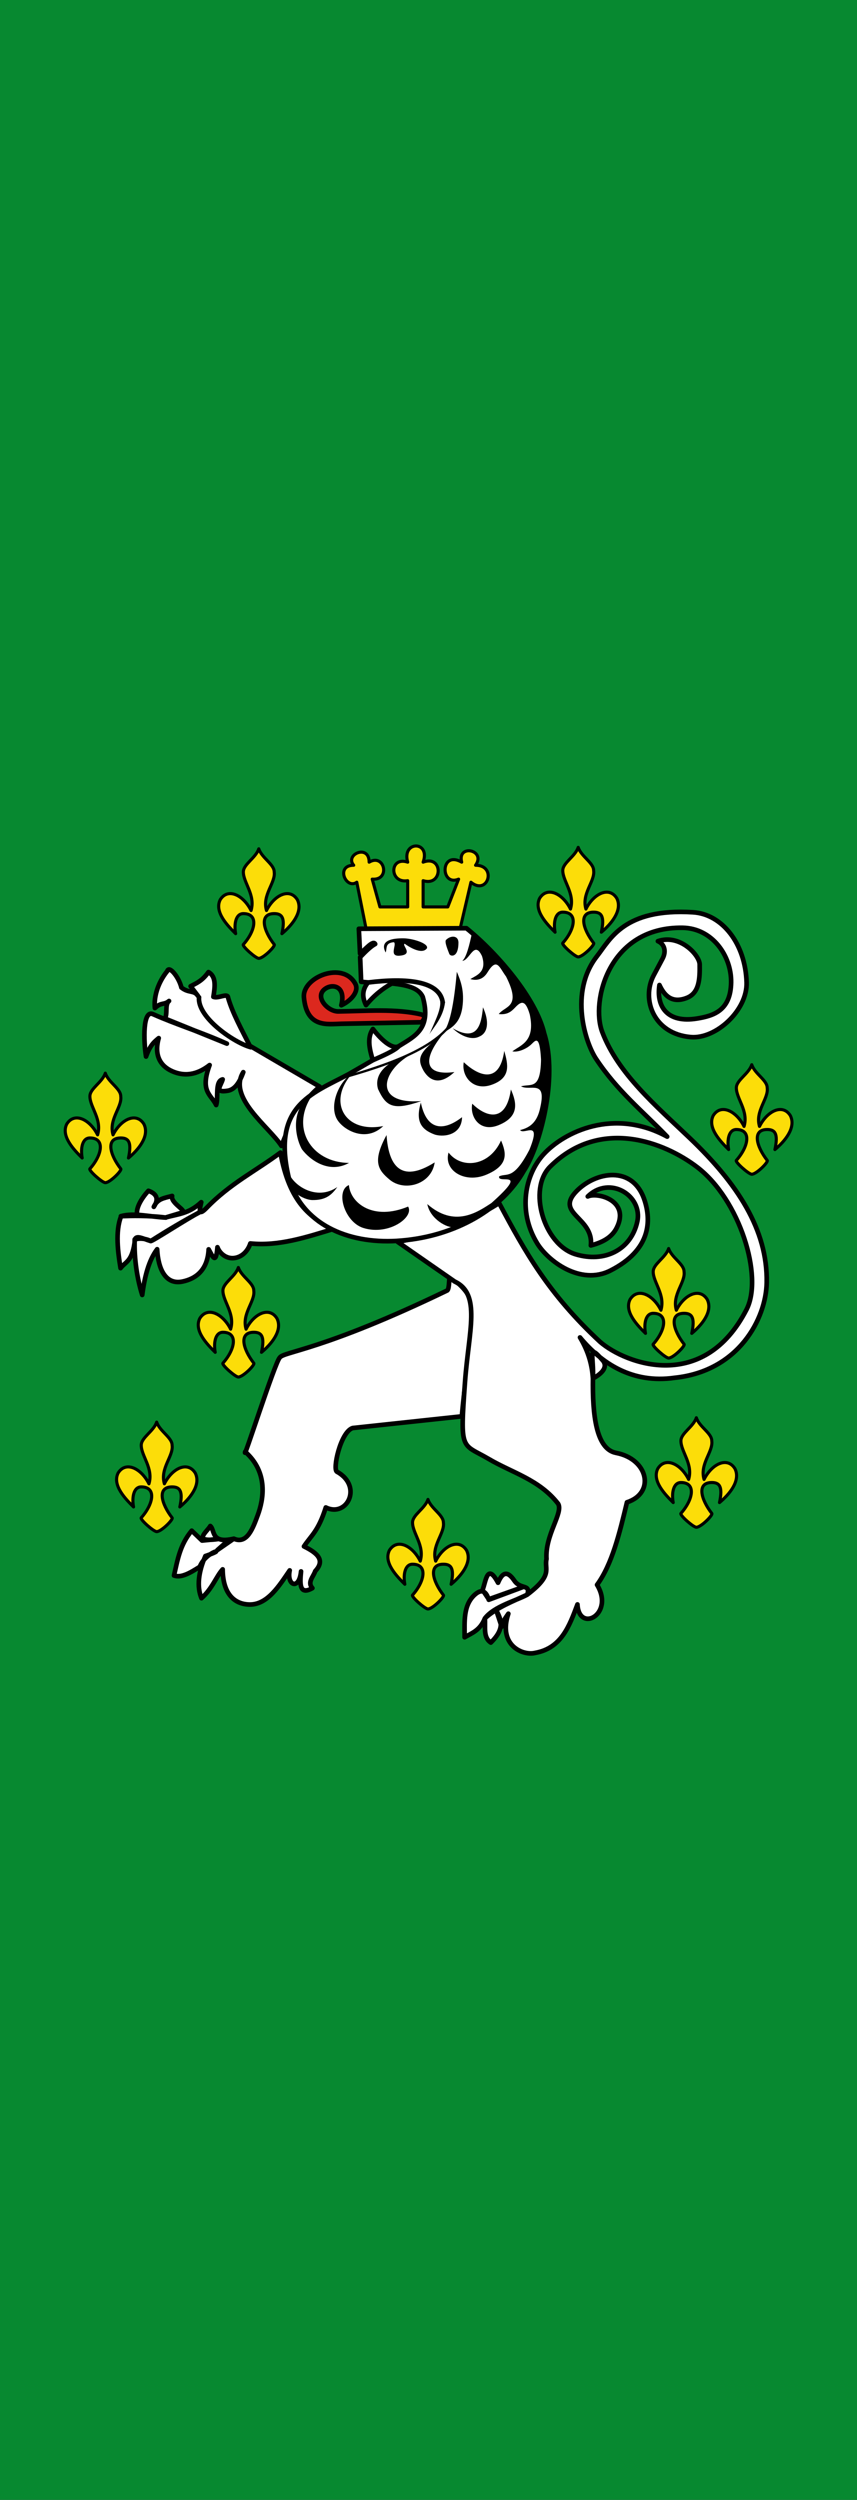
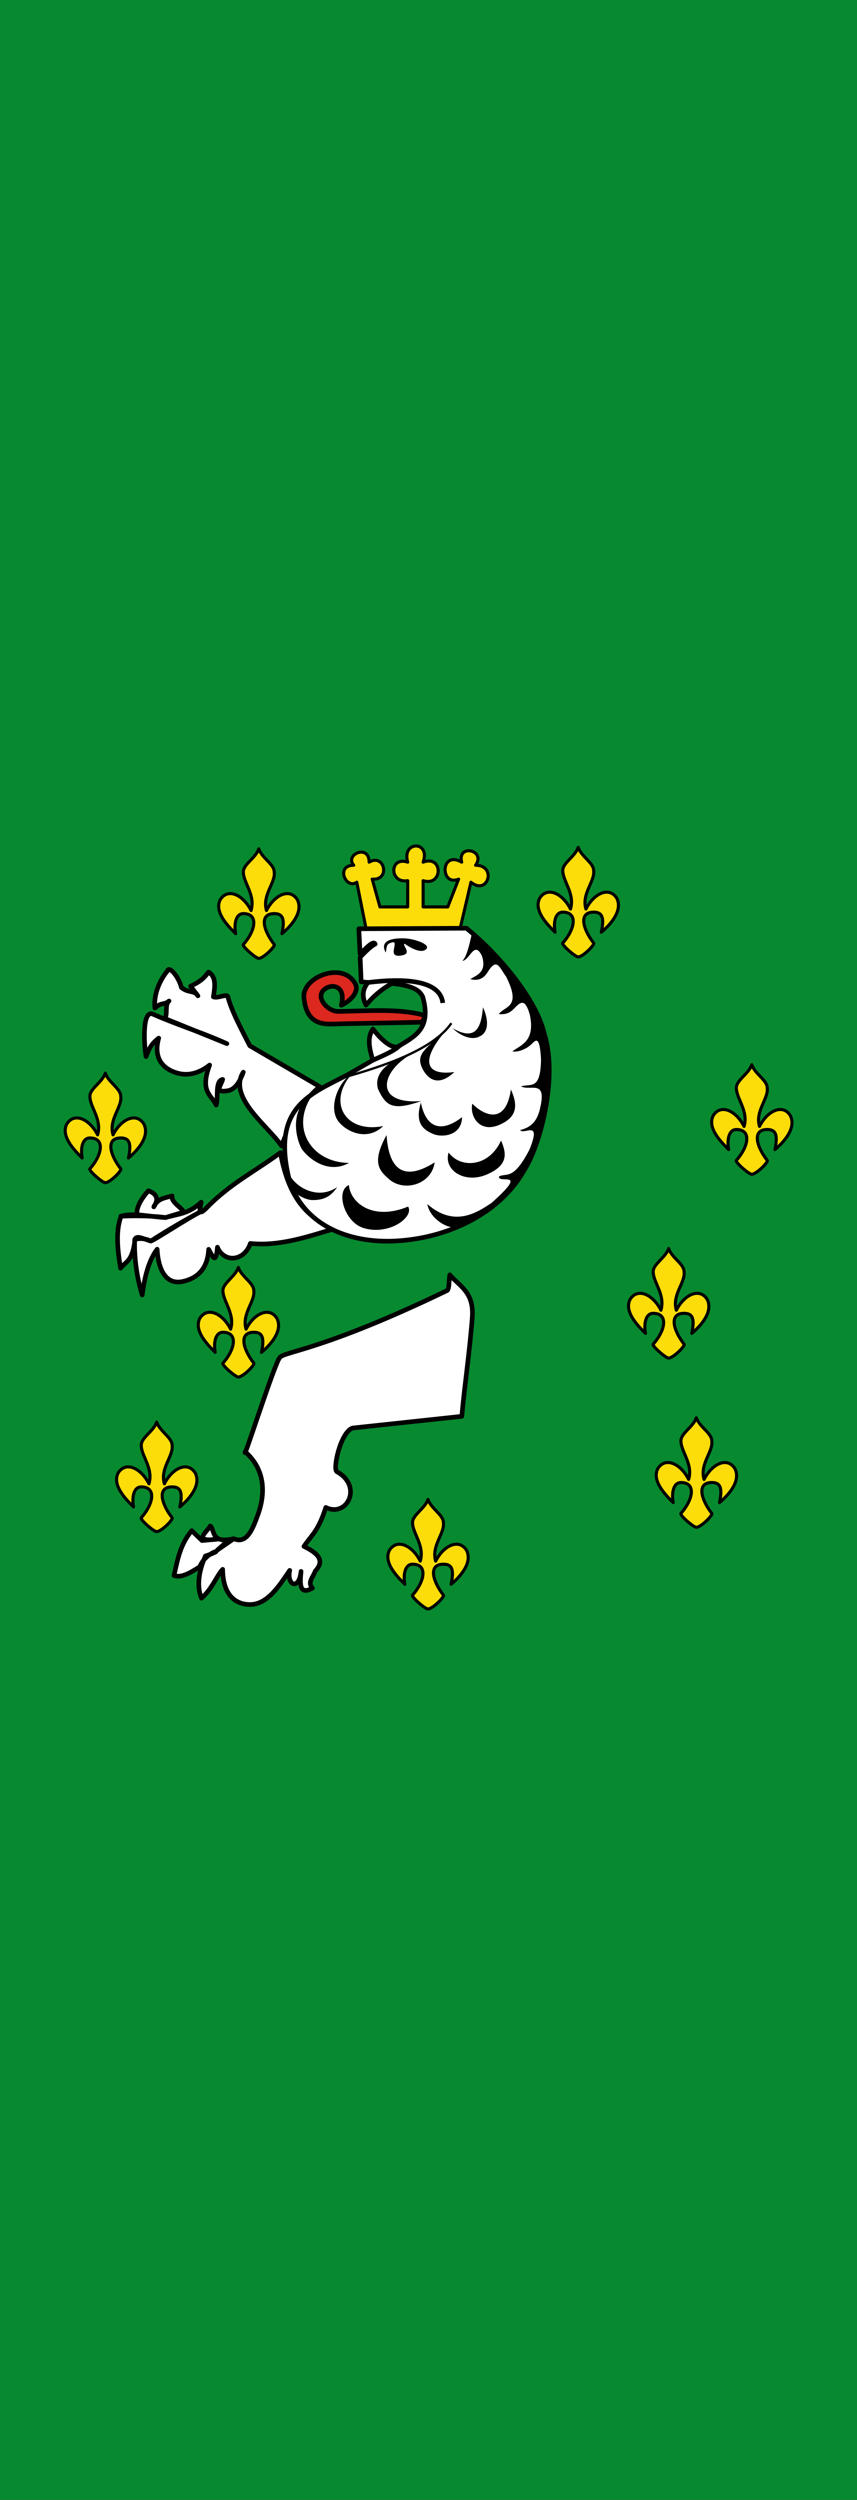
<svg xmlns="http://www.w3.org/2000/svg" width="300" height="875">
  <rect width="100%" height="100%" fill="#333333" stroke="none" />
  <path d="M150.19 3062.5v-437.42l74.246.53 74.246.53.51 436.89.51 436.89H150.188V3062.5z" style="fill:none" transform="matrix(-2 0 0 1 599.996 -2625.007)" />
  <path d="M149.998 2625h150v874.998h-150" style="color:#000;fill:#078930;stroke-miterlimit:4;enable-background:accumulate" transform="matrix(-2 0 0 1 599.996 -2625.007)" />
  <path d="M38.5 234.5c3 0 11-8 10-9-7-9-10-20 0-20 5 0 7.283 2.562 5 13 6-5 14-14 10-22-5-8-15-3-20 7-3-10 6-18 5-25 0-5-8-9-10-15-2 6-10 10-10 15 0 7 8 15 5 25-5-10-15-15-20-7-4 8 5 17 10 22-1.14-6.07 0-13 5-13 10 0 8 11 0 20-1 1 8 9 10 9zM137.98 89.09c3 0 11-8 10-9-7-9-10-20 0-20 5 0 7.283 2.562 5 13 6-5 14-14 10-22-5-8-15-3-20 7-3-10 6-18 5-25 0-5-8-9-10-15-2 6-10 10-10 15 0 7 8 15 5 25-5-10-15-15-20-7-4 8 5 17 10 22-1.14-6.07 0-13 5-13 10 0 8 11 0 20-1 1 8 9 10 9zM345.05 88.15c3 0 11-8 10-9-7-9-10-20 0-20 5 0 7.283 2.562 5 13 6-5 14-14 10-22-5-8-15-3-20 7-3-10 6-18 5-25 0-5-8-9-10-15-2 6-10 10-10 15 0 7 8 15 5 25-5-10-15-15-20-7-4 8 5 17 10 22-1.14-6.07 0-13 5-13 10 0 8 11 0 20-1 1 8 9 10 9zM457.57 229.03c3 0 11-8 10-9-7-9-10-20 0-20 5 0 7.283 2.562 5 13 6-5 14-14 10-22-5-8-15-3-20 7-3-10 6-18 5-25 0-5-8-9-10-15-2 6-10 10-10 15 0 7 8 15 5 25-5-10-15-15-20-7-4 8 5 17 10 22-1.14-6.07 0-13 5-13 10 0 8 11 0 20-1 1 8 9 10 9zM403.67 348.17c3 0 11-8 10-9-7-9-10-20 0-20 5 0 7.283 2.562 5 13 6-5 14-14 10-22-5-8-15-3-20 7-3-10 6-18 5-25 0-5-8-9-10-15-2 6-10 10-10 15 0 7 8 15 5 25-5-10-15-15-20-7-4 8 5 17 10 22-1.14-6.07 0-13 5-13 10 0 8 11 0 20-1 1 8 9 10 9zM421.64 457.85c3 0 11-8 10-9-7-9-10-20 0-20 5 0 7.283 2.562 5 13 6-5 14-14 10-22-5-8-15-3-20 7-3-10 6-18 5-25 0-5-8-9-10-15-2 6-10 10-10 15 0 7 8 15 5 25-5-10-15-15-20-7-4 8 5 17 10 22-1.14-6.07 0-13 5-13 10 0 8 11 0 20-1 1 8 9 10 9zM247.66 510.8c3 0 11-8 10-9-7-9-10-20 0-20 5 0 7.283 2.562 5 13 6-5 14-14 10-22-5-8-15-3-20 7-3-10 6-18 5-25 0-5-8-9-10-15-2 6-10 10-10 15 0 7 8 15 5 25-5-10-15-15-20-7-4 8 5 17 10 22-1.14-6.07 0-13 5-13 10 0 8 11 0 20-1 1 8 9 10 9zM71.794 460.68c3 0 11-8 10-9-7-9-10-20 0-20 5 0 7.283 2.562 5 13 6-5 14-14 10-22-5-8-15-3-20 7-3-10 6-18 5-25 0-5-8-9-10-15-2 6-10 10-10 15 0 7 8 15 5 25-5-10-15-15-20-7-4 8 5 17 10 22-1.14-6.07 0-13 5-13 10 0 8 11 0 20-1 1 8 9 10 9zM124.74 360.46c3 0 11-8 10-9-7-9-10-20 0-20 5 0 7.283 2.562 5 13 6-5 14-14 10-22-5-8-15-3-20 7-3-10 6-18 5-25 0-5-8-9-10-15-2 6-10 10-10 15 0 7 8 15 5 25-5-10-15-15-20-7-4 8 5 17 10 22-1.14-6.07 0-13 5-13 10 0 8 11 0 20-1 1 8 9 10 9zM207.518 69.745h61l7-30c11 9 17-11 3-11 7-10-12-14-9-2-14-8-14 16-2 11l-7 18h-16v-17c13 4 13-17 0-12 5-14-14-14-10 0-12-4-12 14 0 12v17h-18l-5-18c12 1 8-17-2-11 0-12-16-5-10 2-12 0-5 16 2 11z" style="fill:#fcdd09;stroke:#000;stroke-width:2;stroke-linecap:round;stroke-linejoin:round;stroke-miterlimit:4;stroke-dasharray:none" transform="matrix(.54 0 0 .54 16.078 287.33)" />
  <path d="M191.5 119.5c5.954-2.716 11.81-8.89 9-14-8.193-14.896-34.435-4.104-33.254 8.881 1.82 20.018 15.2 17.293 24.254 17.119l52-1c1.577-1.667 3-4 0-5-16.681-3.965-35.99-2.24-54-2-7.07.094-16.035-10.056-8-15 4.966-3.056 13-1 10 11z" style="fill:#dc281e;stroke:#000;stroke-width:3;stroke-linecap:round;stroke-linejoin:round;stroke-miterlimit:4;stroke-dasharray:none" transform="matrix(.54 0 0 .54 16.078 287.33)" />
  <path d="M83.03 489.13c2.287-9.858 3.755-19.807 11.488-29.06l6.686 6.409 10.92-1.06c-18.038 2.608-7.616-4.666-5.565-8.395 3.113 2.685.205 11.693 15.026 8.273l-5.673 3.107-4.795 4.247 10.69-7.395c8.632 3.892 12.464-7.03 15.5-15.222 3.747-10.112 7.022-27.739-8.145-41.135-1.714 7.885 19.48-58.51 22.42-60.996 2.349-3.94 27.544-4.48 108.07-43.303 1.912-.28 1.49-5.773 2.162-10.387 6.206 7.45 15.845 11.023 14.554 27.77-1.778 23.07-5.057 44.331-6.767 63.954l-70.789 7.584c-7.863 2.572-13.176 27.035-10.11 28.357 16.936 9.44 6.4 29.902-7.273 23.123-4.928 15.59-9.479 18.113-14.162 25.251 8.941 4.412 13.858 9.008 7.32 16.005-1.29 3.84-5.29 7.208-1.85 11.048-8.467 4.805-8.162-2.672-7.354-10.853-1.232 12.482-9.46 9.171-7.355-.668-6.7 9.785-14.326 22.326-26.04 22.144-9.523-.149-17.263-6.544-17.418-22.813-4.149 4.56-6.72 12.535-13.73 18.72-3.093-7.56-1.992-16.9 2.517-27.344 15.578-5.167.658-3.884-3.644 6.97-5.987 3.798-11.935 7.42-16.688 5.665zM62.421 307.27c1.567-12.097 4.34-22.585 9.678-29.654.661 12.653 5.357 23.236 16.397 20.962 8.684-1.79 16.33-7.416 16.99-20.881 2.205 3.658 4.692 11.123 5.7-1.378 1.444 3.986 6.055 8.248 12.116 6.8 4.643-1.108 7.822-4.965 9.205-9.238 18.471 1.897 36.288-4.048 54.148-9.481-15.134-6.663-28.856-17.188-34.645-49.394-16.053 11.987-32.668 20.036-48.138 36.102-5.703 5.763-3.99-.272-3.187-3.97-8.118 7.644-15.053 7.642-23.171 9.947l10.98-3.302c2.88-1.21-7.824-6.08-6.685-10.697-5.258 1.452-9.463 1.734-11.88 7.077 3.412-5.108 1.914-8.463-3.497-10.42-4.8 5.227-8.71 12.12-7.004 16.168l-10.853.31c8.637-2.458 19.451.53 29.222.906-10.824-1.442-23.12-1.17-29.026-.912-3.976 9.806-2.003 23.867-.391 33.672 3.278-4.354 7.864-4.127 9.36-18.761 1.122-2.65 5.04-.384 10.184 1.222.98.306 23.824-14.743 32.247-18.968-10.787 5.758-20.503 11.487-32.247 18.968-2.324-1.366-6.514-2.157-10.38-1.1-.482 12.66 1.733 25.951 4.877 36.022zM152.68 210.64c4.986-13.275 11.046-26.396 24.738-38.427l-45.268-26.466c-5.264-10.429-11.313-21.387-14.081-31.228-.256-3.231-6.248.817-9.515-.473 1.058-6.621 1.924-13.127-3.188-16.046-4.011 5.648-7.55 7.062-11.562 9.165l4.72 6.213c-2.537-3.839-5.891-1.555-10.696-5.35-1.666-6.821-7.98-14.562-9.165-10.69-6.61 8.203-8.767 17.506-8.023 23.989 4.158-3.988 5.952-1.813 9.165-4.606-2.87 2.21-.795 8.426-2.675 11.366l40.162 16.289c-17.009-7.637-32.102-12.096-47.753-19.045-6.874-3.437-6.26 17.396-4.64 27.419 2.623-7.396 5.279-9.52 8.22-11.96-3.168 11.148 1.14 18.074 8.57 21.395 10.056 4.495 18.267.849 24.427-3.93-6.436 17.274.968 19.048 4.247 25.919 1.545-4.696-.95-15.56 4.208-16.64-.917 3.765-5.95 8.953 3.343 7.354 3.99-.687 7.261-4.282 10.029-12.034-10.308 16.397 16.727 35.404 24.738 47.787z" style="fill:#fff;stroke:#000;stroke-width:3;stroke-linecap:round;stroke-linejoin:round;stroke-miterlimit:4;stroke-dasharray:none" transform="matrix(.54 0 0 .54 16.078 287.33)" />
-   <path d="M228.11 272.94c23.216-4.851 43.079-11.071 65.676-25.21 16.713 31.412 31.877 58.806 65.487 89.982 16.773 14.454 67.29 33.008 94.939-21.077 10.946-21.41-4.447-71.165-32.092-92.264-21.01-16.035-62.696-32.576-95.256-.277-14.657 14.54-4.18 50.476 16.363 56.772 18.888 5.789 36.108-2.867 40.115-21.06 3.728-16.928-17.884-30.278-32.092-16.38 6.301-2.98 27.664 2.632 18.72 20.392-3.262 6.477-9.81 9.58-16.715 11.366 1.926-18.427-23.686-20.457-9.245-35.232 12.194-12.477 36.396-17.191 44.012 5.815 4.338 13.106 4.407 32.196-22.03 45.659-19.558 9.959-40.606-6.315-47.503-17.58-12.99-21.213-7.651-44.784 4.011-57.612 13.367-14.704 45.67-30.421 80.23-11.585-16.222-16.841-32.193-29.443-46.132-50.478-6.805-10.27-17.703-43.045.669-66.524 8.548-10.926 17.527-31.16 62.178-28.415 18.957 1.164 33.987 20.313 34.766 45.464.557 17.996-19.765 36.754-36.103 35.435-24.033-1.941-32.394-24.445-24.07-40.115l5.684-10.697c2.804-5.28.789-9.812-3.009-11.366 14.367-4.89 26.995 9.15 27.078 15.043.124 8.811-.009 18.466-8.357 21.729-9.795 3.827-14.646-1.75-17.717-8.358-2.153 13.908 4.982 24.9 24.403 21.73 10.696-1.747 21.768-5.1 22.063-23.4.276-17.149-12.119-35.123-31.423-35.436-48.169-.78-59.568 47.895-52.15 67.527 10.273 27.182 35.248 48.236 56.83 68.864 30.792 29.432 50.42 59.3 49.809 93.601-.417 23.376-18.134 57.401-59.676 61.705-27.604 3.977-47.505-9.51-61.361-26.156 5.573 9.273 7.824 17.976 8.38 26.63.749-14.114-3.947-23.824 6.686-11.367 3.324 4.576-2.1 8.88-6.685 11.338-.31 23.111 1.916 45.755 14.979 48.24 20.96 3.989 25.563 26.014 7.084 32.018-4.813 20.098-9.651 40.16-19.389 53.487 11.524 18.998-11.683 31.503-12.703 12.703-5.292 14.118-10.444 28.367-27.412 31.423-7.881 2.005-24.243-4.84-17.383-25.406-1.824 2.63-3.727 5.221-4.329 8.462l-3.694-11.136c2.954 5.97 6.557 11.753-3.343 21.395-5.084-3.332-3.412-10.043-3.856-15.695 7.722-7.137 18.584-11.181 27.485-15.37-7.245 4-21.365 7.43-27.485 15.37-3.129 7.805-8.22 9.4-13.129 12.271.013-9.978-.996-20.382 6.287-27.33 4.841-4.5 7.665-2.543 9.36 3.025l22.421-8.34-22.42 7.989-4.012-6.018c2.248-5.937 3.04-17.705 10.029-4.68 2.472-5.887 5.525-8.719 10.5-1.458 4.078 6.118 10.755 2.05 8.45 9.17 17.146-12.987 10.87-16.433 12.473-23.09-1.074-15.6 11.071-29.923 7.517-35.86-12.185-15.633-29.624-19.966-44.957-28.991-17.688-10.411-18.757-4.04-15.377-50.144 2.42-33.028 10.535-56.714-6.686-64.852z" style="fill:#fff;stroke:#000;stroke-width:3;stroke-linecap:round;stroke-linejoin:round;stroke-miterlimit:4;stroke-dasharray:none" transform="matrix(.54 0 0 .54 16.078 287.33)" />
  <path d="M207.5 119.4c-3.134-6.268-1.817-10.839 1.337-14.709l-4.484-.392-.66-15.976c3.64-3.816 7.114-7.19 9.752-8.512-1.346-2.8-6.611 3.742-9.819 6.168l-.772-16.055 69.728-.358c20.174 16.315 45.145 45.506 50.434 68.276 9.177 29.006-2.927 73.453-13.19 88.888-13.973 24.936-44.428 42.402-79.48 45.3-31.705 2.717-62.425-8.637-72.322-38.304-12.594-49.092 14.125-56.684 38.305-69.614l15.573-9.002c-1.746-6.11-4.19-14.11.08-20.22 6.415 8.361 13.209 13.36 16.83 11.089 9.926-6.237 21.367-11.076 15.458-31.93-2.274-4.999-8.162-7.531-20.057-8.692-5.86 3.31-11.493 7.694-16.715 14.04z" style="fill:#fff;stroke:#000;stroke-width:3;stroke-linecap:round;stroke-linejoin:round;stroke-miterlimit:4;stroke-dasharray:none" transform="matrix(.54 0 0 .54 16.078 287.33)" />
-   <path d="M99.25 114.34c-1.211 13.031 22.735 29.459 33.566 32.384" style="fill:none;stroke:#000;stroke-width:3;stroke-linecap:round;stroke-linejoin:round;stroke-miterlimit:4;stroke-dasharray:none" transform="matrix(.54 0 0 .54 16.078 287.33)" />
-   <path d="M259.28 77.23c-.952 1.5 1.492 7.045 2.237 9.063.823 1.712 5.956 2.47 5.91-7.559-.153-4.663-5.153-4.633-8.147-1.504zM266.37 97.8c-1.812 20.381-4.591 36.574-10.164 40.657 4.57-3.74 11.74-5.156 13.71-17.256 1.588-11.032-1.128-17.673-3.546-23.402zM270.87 156.42c8.597 8.105 22.998 15.484 26.238-7.328 2.458 8.689 4.644 17.465-8.273 21.983-12.256 4.287-19.64-6.004-17.965-14.656z" style="fill:#000" transform="matrix(.54 0 0 .54 16.078 287.33)" />
  <path d="M269.92 90.71c2.682-2.308 4.579-10.109 6.382-18.564 14.46 14.579 32.794 25.747 45.148 59.931 7.808 24.667 4.037 52.776-.069 68.33-10.572 30.243-25.364 54.311-57.216 62.831-3.527.817-15.044-4.869-16.938-14.863 17.621 15.361 32.22 5.46 41.574-.697 25.335-22.606 3.702-11.777 4.993-17.268 4.967-2.45 9.12 2.895 19.619-17.256 8.26-20.236-3.586-9.192-6.037-12.764 6.155-1.508 11.154-4.788 13.128-14.892 4.123-18.233-6.757-10.131-12.528-13.474 6.606-1.818 12.643 2.632 12.972-17.365-.91-17.158-3.846-11.975-6.638-9.508-3.366 2.973-8.615 4.966-11.927 4.221 5.413-4.15 15.033-6.325 11.265-23.915-2.912-10.012-5.7-8.495-9.546-4.429-2.622 2.772-5.136 4.72-10.546 4.193 4.086-5.533 14.956-4.09 4.727-24.347-4.487-6.034-5.902-12.677-12.073-2.64-2.913 4.74-7.052 5.42-11.093 4.295 4.046-2.473 10.911-4.527 7.564-14.892-5.009-10.666-7.878 2.805-12.764 3.073zM220.21 85.3c1.08-2.522-.576-6.183 5.349-6.686 2.243 1.497-3.937 9.797 4.346 8.692 8.466-.937.523-6.919 2.674-7.689 2.518 1.906 11.14 7.381 14.375 3.009 1.466-3.194-9.337-6.47-15.043-6.519-17.292-.24-12.193 7.968-11.7 9.193z" style="fill:#000" transform="matrix(.54 0 0 .54 16.078 287.33)" />
  <path d="M276.36 183.29c8.124 8.105 21.816 13.593 25.056-9.219 3.876 8.689 5.507 17.706-8.037 23.165-12.042 4.854-18.695-5.295-17.019-13.946zM261 214.96c8.124 10.705 26.307 9.338 34.039-7.8 3.404 7.98 5.218 16.044-9.691 22.22-13.774 5.705-27.678-2.695-24.348-14.42zM220.81 203.62c1.27 19.215 8.815 31.794 31.202 17.728-2.033 14.362-19.7 19.257-29.311 11.11-7.105-6.022-11.449-11.373-1.891-28.838zM243.03 182.58c3.87 18.506 14.961 18.557 26.711 9.455-.142 11.052-10.857 13.205-17.492 11.346-9.047-3.28-12.785-8.604-9.219-20.8zM196.4 236.04c.998 11.773 15.786 23.331 38.382 13.935 4.072 6.694-12.243 18.962-28.865 13.931-12.427-3.761-18.427-24.193-9.517-27.866zM257.4 138.14c-14.62 17.944-10.757 27.132 7.393 24.628-8.994 8.501-15.669 6.19-19.943-.738-4.695-8.4-2.856-12.272 12.55-23.89zM236.44 151.44c-18.941 10.822-24.431 32.526 6.899 30.16-18.654 6.47-22.908 3.24-28.043-7.764-2.756-9.22 4.731-17.995 21.144-22.396zM199.56 162.71c-17.764 18.14-6.606 40.129 19.105 35.089-11.394 11.069-26.318 2.335-30.094-4.61-4.659-8.42.281-23.636 10.989-30.48zM263.65 134.38c16.361 9.473 18.604-2.77 19.671-13.575 4.352 9.612 3.057 16.663-2.284 18.943-5.409 2.892-13.05-.952-17.387-5.368zM173.13 177.13c-15.401 21.45-1.17 44.383 23.36 44.545-13.049 7.287-25.373-1.92-30.567-8.865-4.659-8.42-7.755-26.945 7.207-35.68zM188.87 237.32c-13.288 9.237-28.768-.878-31.726-9.793-2.697 11.975 10.181 18.317 15.758 18.234 8.009.055 12.105-2.844 15.969-8.441z" style="fill:#000" transform="matrix(.54 0 0 .54 16.078 287.33)" />
  <path d="M195.32 165.66c22.655-6.6 55.416-16.964 67.512-34.538" style="fill:none;stroke:#000;stroke-width:1.5;stroke-linecap:butt;stroke-linejoin:miter;stroke-miterlimit:4;stroke-dasharray:none" transform="matrix(.54 0 0 .54 16.078 287.33)" />
  <path d="M211.902 155.11c5.377-2.36 14.388-6.2 16.91-9.131M208.95 104.72c24.976-3.084 46.714-1.06 48.319 13.292" style="fill:none;stroke:#000;stroke-width:3;stroke-linecap:butt;stroke-linejoin:miter;stroke-miterlimit:4;stroke-dasharray:none" transform="matrix(.54 0 0 .54 16.078 287.33)" />
-   <path d="m255.66 117.36 3.107-.069c-1.099 10.108-7.64 16.63-10.124 20.973 3.268-7.872 7.206-15.064 7.017-20.905z" style="fill:#000" transform="matrix(.54 0 0 .54 16.078 287.33)" />
</svg>